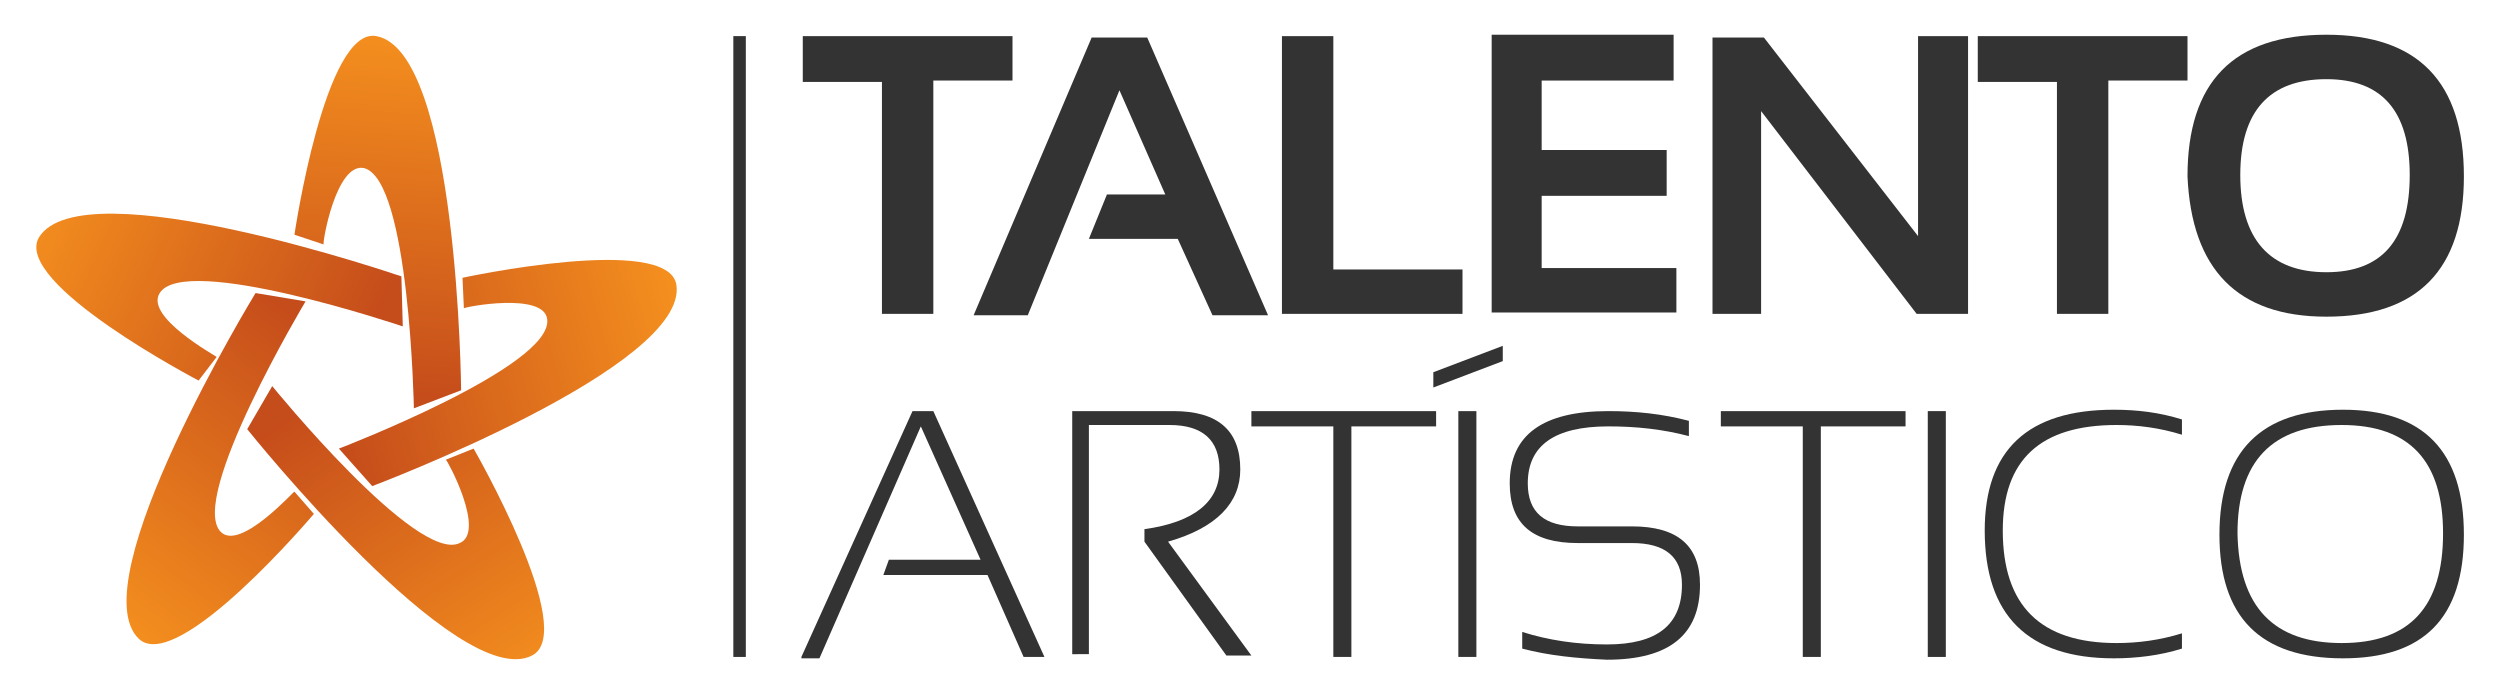
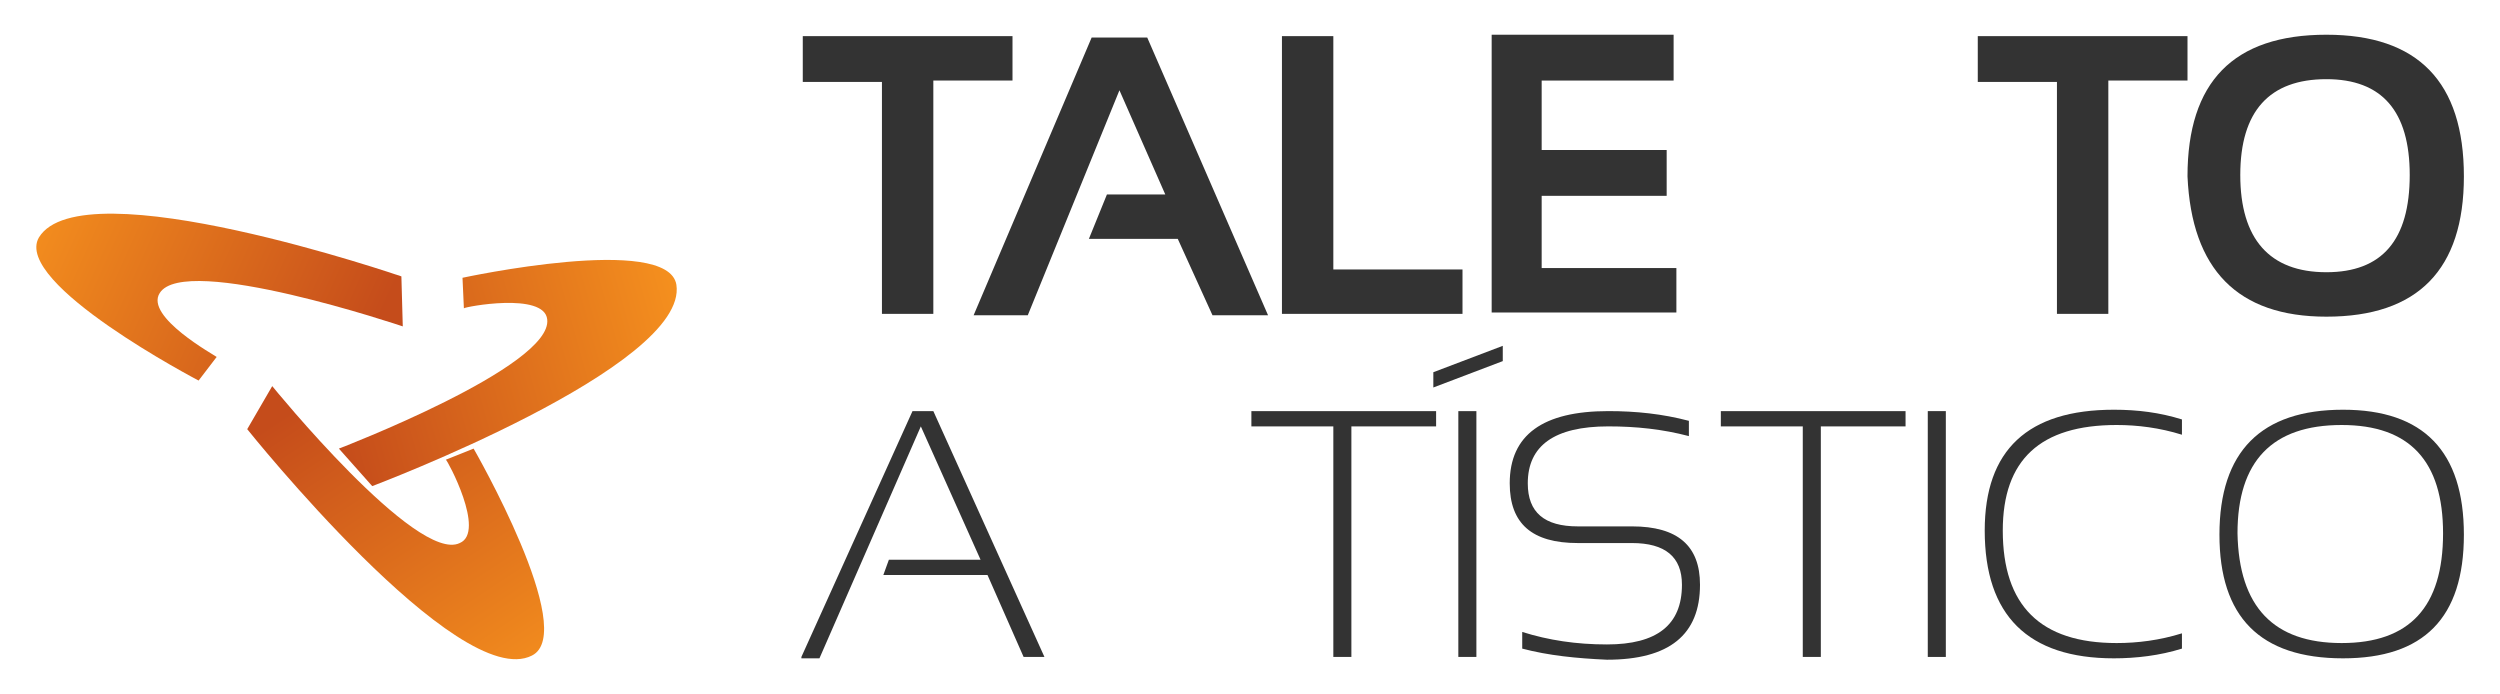
<svg xmlns="http://www.w3.org/2000/svg" version="1.1" id="Layer_1" x="0px" y="0px" viewBox="0 0 180 50" enable-background="new 0 0 180 50" xml:space="preserve">
  <g>
    <g>
      <linearGradient id="SVGID_1_" gradientUnits="userSpaceOnUse" x1="2762.37" y1="5860.75" x2="2762.37" y2="5887.333" gradientTransform="matrix(-0.802 -0.597 0.597 -0.802 -1273.948 6396.143)">
        <stop offset="0" style="stop-color:#F5901E" />
        <stop offset="1" style="stop-color:#C54C1B" />
      </linearGradient>
-       <path fill="url(#SVGID_1_)" d="M15.9,38.3C13.5,35.9,22,21.7,22,21.7l-3.6-0.6c0,0-12.7,20.8-8.4,24.9c2.8,2.6,12.6-9,12.6-9    l-1.4-1.6C21.2,35.3,17.3,39.7,15.9,38.3z" />
      <linearGradient id="SVGID_2_" gradientUnits="userSpaceOnUse" x1="5158.109" y1="1173.256" x2="5158.109" y2="1199.841" gradientTransform="matrix(0.409 -0.912 0.912 0.409 -3178.773 4241.394)">
        <stop offset="0" style="stop-color:#F5901E" />
        <stop offset="1" style="stop-color:#C54C1B" />
      </linearGradient>
      <path fill="url(#SVGID_2_)" d="M11.5,21.1c1.8-2.9,17.5,2.4,17.5,2.4l-0.1-3.6c0,0-23-7.9-26.1-2.8c-1.9,3.3,11.5,10.3,11.5,10.3    l1.3-1.7C15.5,25.6,10.4,22.8,11.5,21.1z" />
      <linearGradient id="SVGID_3_" gradientUnits="userSpaceOnUse" x1="1663.459" y1="-2062.391" x2="1663.459" y2="-2035.806" gradientTransform="matrix(0.997 8.160000e-002 -8.160000e-002 0.997 -1797.491 1922.534)">
        <stop offset="0" style="stop-color:#F5901E" />
        <stop offset="1" style="stop-color:#C54C1B" />
      </linearGradient>
-       <path fill="url(#SVGID_3_)" d="M26.2,12.1c3.3,0.8,3.6,17.3,3.6,17.3l3.4-1.3c0,0-0.2-24.4-6.1-25.5c-3.7-0.7-5.9,14.3-5.9,14.3    l2.1,0.7C23.2,17.5,24.2,11.7,26.2,12.1z" />
      <linearGradient id="SVGID_4_" gradientUnits="userSpaceOnUse" x1="-2510.424" y1="132.918" x2="-2510.424" y2="159.504" gradientTransform="matrix(0.268 0.963 -0.963 0.268 850.282 2405.106)">
        <stop offset="0" style="stop-color:#F5901E" />
        <stop offset="1" style="stop-color:#C54C1B" />
      </linearGradient>
      <path fill="url(#SVGID_4_)" d="M39.4,23c0.4,3.4-15,9.3-15,9.3l2.4,2.7c0,0,22.8-8.6,21.9-14.5C48.1,16.8,33.3,20,33.3,20l0.1,2.2    C33.4,22.1,39.2,21,39.4,23z" />
      <linearGradient id="SVGID_5_" gradientUnits="userSpaceOnUse" x1="-1719.526" y1="5027.94" x2="-1719.526" y2="5054.524" gradientTransform="matrix(-0.834 0.551 -0.551 -0.834 1374.238 5190.971)">
        <stop offset="0" style="stop-color:#F5901E" />
        <stop offset="1" style="stop-color:#C54C1B" />
      </linearGradient>
      <path fill="url(#SVGID_5_)" d="M33.1,39.1C30,40.6,19.6,27.8,19.6,27.8l-1.8,3.1c0,0,15.2,19,20.5,16.3c3.4-1.7-4.2-14.9-4.2-14.9    l-2,0.8C32.2,33.1,35,38.3,33.1,39.1z" />
    </g>
    <g>
      <g>
        <path fill="#333333" d="M72.9,2.6v3.2h-5.7v16.8h-3.7V5.9h-5.7V2.6H72.9z" />
        <path fill="#333333" d="M70.1,22.7l8.5-20h4l8.7,20h-4l-2.5-5.5h-6.4l1.3-3.2h4.2l-3.3-7.5l-6.6,16.2H70.1z" />
        <path fill="#333333" d="M96,2.6v16.8h9.3v3.2H92.3v-20H96z" />
        <path fill="#333333" d="M120.5,2.6v3.2h-9.5v5h9v3.3h-9v5.2h9.7v3.2h-13.3v-20H120.5z" />
-         <path fill="#333333" d="M123.3,22.7v-20h3.7l11.1,14.3V2.6h3.6v20H138L126.8,8v14.6H123.3z" />
        <path fill="#333333" d="M157.5,2.6v3.2h-5.7v16.8h-3.7V5.9h-5.7V2.6H157.5z" />
        <path fill="#333333" d="M157.5,12.7c0-6.8,3.3-10.2,10-10.2c6.6,0,9.9,3.4,9.9,10.2c0,6.7-3.3,10.1-9.9,10.1     C161.1,22.8,157.8,19.4,157.5,12.7z M167.5,19.6c4,0,6-2.3,6-7c0-4.6-2-6.9-6-6.9c-4.1,0-6.2,2.3-6.2,6.9     C161.3,17.2,163.4,19.6,167.5,19.6z" />
      </g>
    </g>
    <g>
      <g>
        <path fill="#333333" d="M57.7,47.3l8-17.7h1.5l8,17.7h-1.5l-2.6-5.9h-7.5l0.4-1.1h6.6l-4.3-9.6l-7.3,16.7H57.7z" />
-         <path fill="#333333" d="M77.2,47.3V29.6h7.3c3.2,0,4.8,1.4,4.8,4.2c0,2.4-1.7,4.2-5.2,5.2l6,8.2h-1.8l-5.9-8.2v-0.9     c3.6-0.5,5.4-2,5.4-4.3c0-2.1-1.2-3.2-3.6-3.2h-5.8v16.5H77.2z" />
        <path fill="#333333" d="M103.4,29.6v1.1h-6.1v16.6H96V30.7h-5.9v-1.1H103.4z" />
        <path fill="#333333" d="M108.2,24.9V26l-5,1.9v-1.1L108.2,24.9z M106.3,29.6v17.7H105V29.6H106.3z" />
        <path fill="#333333" d="M109.6,46.7v-1.2c1.9,0.6,3.9,0.9,6.1,0.9c3.6,0,5.4-1.4,5.4-4.3c0-2-1.2-3-3.6-3h-3.9     c-3.3,0-4.9-1.4-4.9-4.3c0-3.5,2.4-5.2,7.1-5.2c2,0,3.9,0.2,5.8,0.7v1.1c-1.9-0.5-3.8-0.7-5.8-0.7c-3.9,0-5.8,1.4-5.8,4.1     c0,2.1,1.2,3.1,3.6,3.1h3.9c3.3,0,4.9,1.4,4.9,4.2c0,3.6-2.2,5.4-6.7,5.4C113.5,47.4,111.5,47.2,109.6,46.7z" />
        <path fill="#333333" d="M137.2,29.6v1.1h-6.1v16.6h-1.3V30.7h-5.9v-1.1H137.2z" />
        <path fill="#333333" d="M140.1,29.6v17.7h-1.3V29.6H140.1z" />
        <path fill="#333333" d="M157.1,46.7c-1.6,0.5-3.3,0.7-4.9,0.7c-6.2,0-9.3-3.1-9.3-9.2c0-5.8,3.1-8.7,9.3-8.7     c1.7,0,3.3,0.2,4.9,0.7v1.1c-1.6-0.5-3.2-0.7-4.7-0.7c-5.5,0-8.2,2.5-8.2,7.6c0,5.4,2.7,8.1,8.2,8.1c1.5,0,3.1-0.2,4.7-0.7V46.7z     " />
        <path fill="#333333" d="M159.8,38.5c0-6,3-9,8.9-9c5.8,0,8.7,3,8.7,9c0,6-2.9,8.9-8.7,8.9C162.7,47.4,159.8,44.4,159.8,38.5z      M168.6,46.3c4.9,0,7.3-2.6,7.3-7.9c0-5.2-2.4-7.8-7.3-7.8c-5,0-7.5,2.6-7.5,7.8C161.2,43.7,163.7,46.3,168.6,46.3z" />
      </g>
    </g>
    <g>
      <g>
-         <rect x="52.8" y="2.6" fill="#333333" width="0.9" height="44.7" />
-       </g>
+         </g>
    </g>
  </g>
</svg>